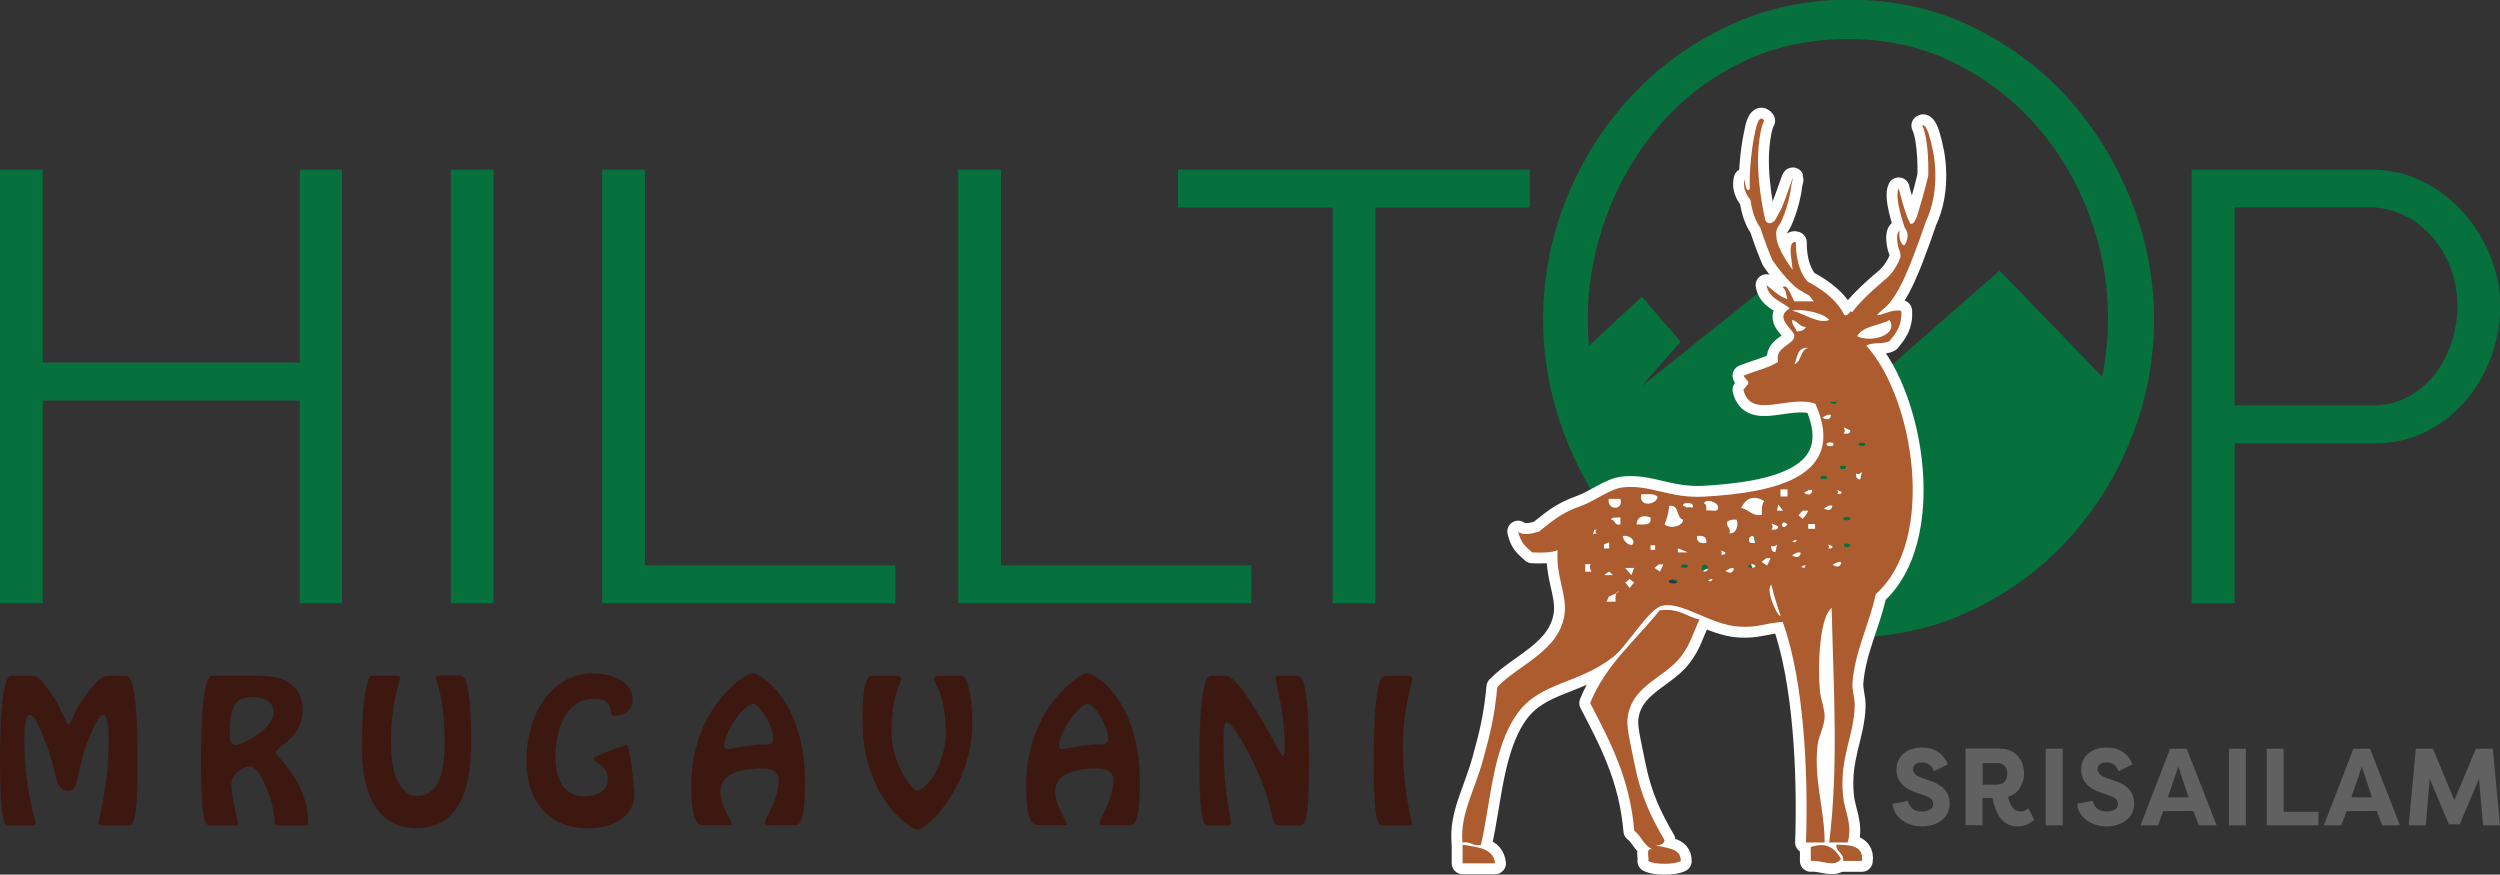
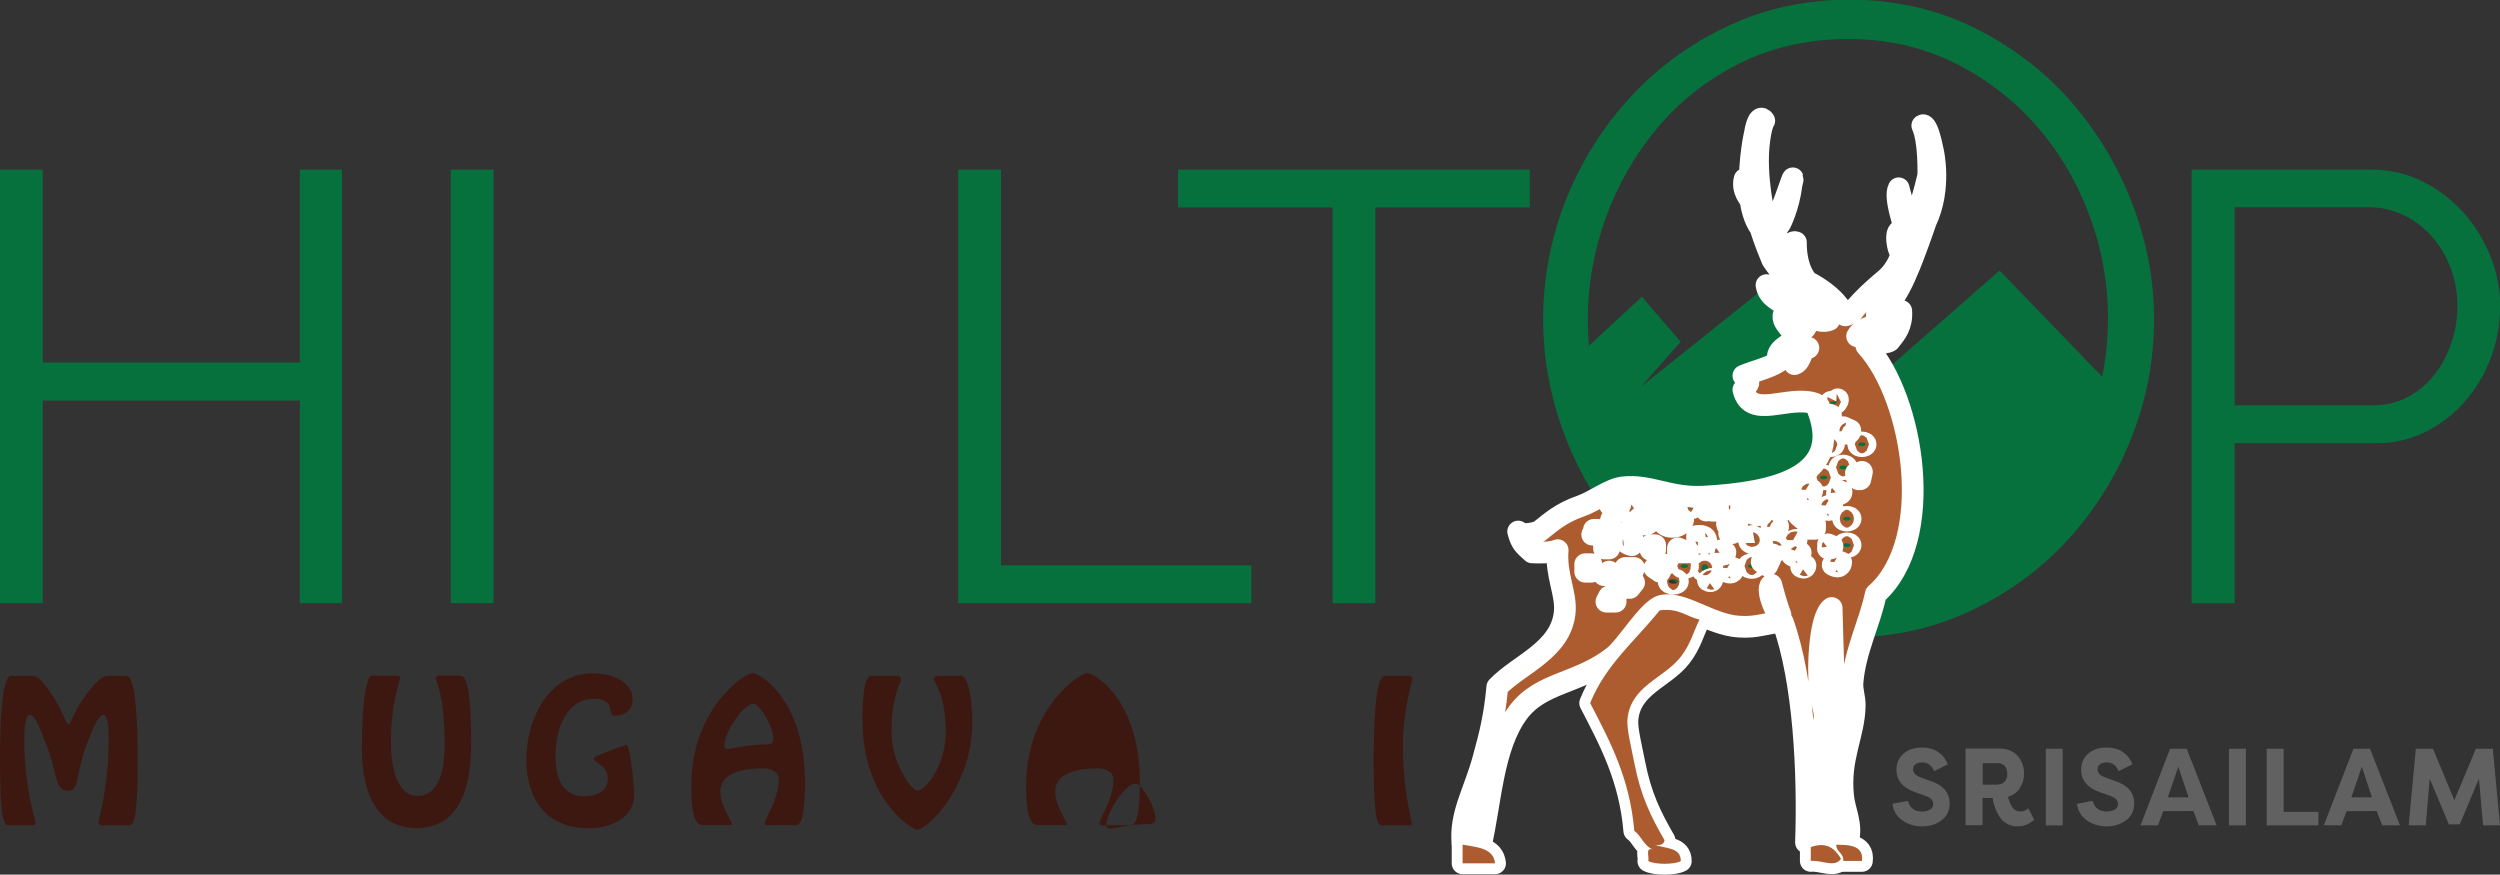
<svg xmlns="http://www.w3.org/2000/svg" id="Layer_2" data-name="Layer 2" viewBox="0 0 146.18 51.14">
  <rect x="0" y="0" width="146.18" height="51.14" fill="#333333" stroke="none" />
  <defs>
    <style>
      .cls-1 {
        fill: #07713d;
      }

      .cls-2 {
        fill: none;
        stroke: #fff;
        stroke-linecap: round;
        stroke-linejoin: round;
        stroke-width: 1.27px;
      }

      .cls-3 {
        fill: #3d1811;
      }

      .cls-4 {
        fill: #ac5c2f;
      }

      .cls-5 {
        fill: #616162;
      }
    </style>
  </defs>
  <g id="Layer_1-2" data-name="Layer 1">
    <g>
      <path class="cls-3" d="M.58,48.26c-.26,0-.58.2-.58-3.74,0-5.19.54-5,.72-5h.97c.41,0,.56,0,1.07.7.99,1.35,1.05,2.12,1.26,2.12.16,0,.22-.77,1.33-2.12.59-.71.75-.7,1.16-.7h.82c.18,0,.72-.19.72,5,0,3.94-.32,3.74-.58,3.74h-1.34c-.13,0-.38.03-.38-.16,0-.15.6-2.04.6-4.78,0-.22.03-1.52-.31-1.52-.31,0-.7,1.04-.81,1.3-.88,2.15-.53,3.14-1.23,3.14-.88,0-.54-.99-1.47-3.14-.1-.23-.45-1.3-.78-1.3-.35,0-.33,1.3-.33,1.52,0,2.74.66,4.64.66,4.78,0,.19-.25.16-.38.16H.58Z" />
-       <path class="cls-3" d="M15.25,39.52c1.95,0,2.45,1.07,2.45,1.97,0,1.68-1.57,2.2-1.57,2.49s1.89,1.67,1.89,4.15c0,.12-.04.14-.26.14h-1.19c-.19,0-.51.03-.51-.14,0-1.19-.84-3.32-1.45-3.32-.32,0-1.08.43-1.08,1.02,0,.8.39,2.24.39,2.31,0,.18-.26.12-.37.12h-1.22c-.26,0-.58.2-.58-3.74,0-5.19.55-5.01.73-5.01h2.79ZM16,41.66c0-.66-.62-.9-1.19-.9-.96,0-1.38.35-1.37,2.17,0,.22.01.64.33.64.36,0,2.23-.94,2.23-1.9" />
      <path class="cls-3" d="M26.93,39.52c.21,0,.62.17.62,3.95,0,3.09-.95,4.95-3.2,4.95-1.98,0-3.19-1.53-3.19-4.67,0-3.36.4-4.24.54-4.24h1.46c.11,0,.23,0,.23.14,0,.24-.53,1.36-.53,3.77s.86,3.12,1.48,3.12c.53,0,1.66-.14,1.66-3.02s-.52-3.69-.52-3.88c0-.17.3-.14.4-.14h1.03Z" />
      <path class="cls-3" d="M30.78,44.4c0-2.48,1.38-5.03,3.89-5.03.92,0,2.32.39,2.32,1.52,0,.61-.42.96-1.08.96-.43,0,.15-.99-1.19-.99-1.66,0-2.24,1.88-2.24,3.34,0,1.15.33,2.36,1.7,2.36.65,0,1.36-.27,1.36-1.01,0-.85-.83-.92-.83-1.2,0-.14,1.81-.79,1.93-.79.21,0,.45,2.57.45,2.88,0,1.38-1.37,1.99-2.67,1.99-2.44,0-3.65-1.68-3.65-4.03" />
      <path class="cls-3" d="M45.12,48.26c-.09,0-.4.03-.4-.13,0-.29.81-1.35.81-2.55,0-.47-.45-.65-.93-.65-.96,0-2.48.17-2.48,1.37,0,.83.68,1.72.68,1.88,0,.07-.06.07-.2.07h-1.5c-.54,0-.68-.95-.68-2.31,0-4.5,3.12-6.59,3.59-6.59.35,0,3.06,1.5,3.06,6.38,0,2.81-.45,2.52-.77,2.52h-1.18ZM42.35,43.6c0,.12.07.2.2.2.19,0,1.21-.27,2.13-.27.37,0,.54-.05.54-.35,0-.65-.78-2.02-1.18-2.02-.57,0-1.69,1.67-1.69,2.44" />
      <path class="cls-3" d="M56.24,39.52c.24,0,.61.84.61,2.76,0,3.63-2.59,6.24-3.23,6.24-.21,0-3.19-1.66-3.19-6.45,0-2.5.38-2.55.57-2.55h1.2c.13,0,.49-.03.49.17,0,.27-.56.9-.56,3.12,0,1.88,1.23,3.42,1.48,3.42.55,0,1.69-1.54,1.69-3.42,0-2.22-.69-2.85-.69-3.12,0-.2.27-.17.4-.17h1.22Z" />
-       <path class="cls-3" d="M64.69,48.26c-.09,0-.4.03-.4-.13,0-.29.81-1.35.81-2.55,0-.47-.45-.65-.92-.65-.96,0-2.48.17-2.48,1.37,0,.83.68,1.72.68,1.88,0,.07-.06.07-.2.07h-1.5c-.54,0-.68-.95-.68-2.31,0-4.5,3.12-6.59,3.59-6.59.35,0,3.06,1.5,3.06,6.38,0,2.81-.45,2.52-.77,2.52h-1.18ZM61.93,43.6c0,.12.07.2.2.2.19,0,1.21-.27,2.13-.27.37,0,.54-.05.54-.35,0-.65-.78-2.02-1.18-2.02-.57,0-1.69,1.67-1.69,2.44" />
-       <path class="cls-3" d="M74.85,48.26c-.73,0-.07-.65-1.71-3.97-.14-.28-1.06-2.05-1.4-2.05-.26,0-.19,1.15-.19,1.36,0,2.96.43,4.04.43,4.57,0,.14-.2.09-.29.09h-.98c-.26,0-.58.2-.58-3.74,0-5.19.55-5,.73-5h.83c.4,0,1.2.84,3.16,4.48.03.05.08.19.18.19.11,0,.09-.45.09-.6,0-1.97-.54-3.71-.54-3.95,0-.15.23-.12.43-.12h.8c.23,0,.73-.19.73,5,0,3.94-.31,3.74-.58,3.74h-1.11Z" />
+       <path class="cls-3" d="M64.69,48.26c-.09,0-.4.03-.4-.13,0-.29.81-1.35.81-2.55,0-.47-.45-.65-.92-.65-.96,0-2.48.17-2.48,1.37,0,.83.68,1.72.68,1.88,0,.07-.06.07-.2.07h-1.5c-.54,0-.68-.95-.68-2.31,0-4.5,3.12-6.59,3.59-6.59.35,0,3.06,1.5,3.06,6.38,0,2.81-.45,2.52-.77,2.52h-1.18Zc0,.12.07.2.2.2.19,0,1.21-.27,2.13-.27.37,0,.54-.05.54-.35,0-.65-.78-2.02-1.18-2.02-.57,0-1.69,1.67-1.69,2.44" />
      <path class="cls-3" d="M80.9,48.26c-.26,0-.58.2-.58-3.74,0-5.19.55-5,.73-5h1.14c.14,0,.4-.03.4.17,0,.11-.56,1.86-.56,3.89,0,2.69.53,4.43.53,4.57,0,.11-.06.11-.16.11h-1.49Z" />
      <polygon class="cls-1" points="20 9.92 20 35.27 17.53 35.27 17.53 23.42 2.5 23.42 2.5 35.27 0 35.27 0 9.92 2.5 9.92 2.5 21.2 17.53 21.2 17.53 9.92 20 9.92" />
      <rect class="cls-1" x="26.36" y="9.92" width="2.5" height="25.35" />
-       <polygon class="cls-1" points="35.21 35.27 35.21 9.92 37.71 9.92 37.71 33.06 52.35 33.06 52.35 35.27 35.21 35.27" />
      <polygon class="cls-1" points="56.03 35.27 56.03 9.92 58.53 9.92 58.53 33.06 73.17 33.06 73.17 35.27 56.03 35.27" />
      <polygon class="cls-1" points="89.45 12.13 80.42 12.13 80.42 35.27 77.92 35.27 77.92 12.13 68.88 12.13 68.88 9.92 89.45 9.92 89.45 12.13" />
      <path class="cls-1" d="M108.1,37.29c-2.65,0-5.07-.52-7.27-1.58-2.2-1.05-4.08-2.45-5.66-4.2-1.57-1.74-2.79-3.74-3.65-5.98-.86-2.24-1.29-4.54-1.29-6.89s.46-4.8,1.37-7.05c.91-2.24,2.17-4.23,3.78-5.96,1.61-1.73,3.5-3.1,5.68-4.12,2.18-1.02,4.54-1.53,7.08-1.53s5.07.54,7.27,1.63c2.2,1.09,4.08,2.51,5.63,4.27,1.55,1.76,2.76,3.76,3.62,5.98.86,2.23,1.29,4.5,1.29,6.81,0,2.45-.46,4.8-1.37,7.05-.91,2.24-2.16,4.22-3.75,5.93-1.59,1.71-3.48,3.08-5.66,4.09-2.18,1.02-4.54,1.53-7.08,1.53M92.84,18.65c0,2.14.36,4.2,1.1,6.17.73,1.97,1.77,3.73,3.12,5.26,1.35,1.53,2.95,2.75,4.8,3.65,1.85.9,3.91,1.36,6.19,1.36s4.41-.48,6.3-1.44c1.89-.96,3.49-2.21,4.8-3.76,1.31-1.55,2.32-3.3,3.04-5.26.71-1.96,1.07-3.95,1.07-5.98,0-2.14-.38-4.2-1.13-6.17-.75-1.97-1.8-3.72-3.15-5.23-1.35-1.51-2.95-2.72-4.8-3.62-1.85-.9-3.89-1.35-6.13-1.35s-4.42.47-6.3,1.41c-1.89.94-3.49,2.19-4.8,3.74-1.31,1.55-2.32,3.3-3.04,5.26-.71,1.95-1.07,3.95-1.07,5.97" />
      <path class="cls-1" d="M128.15,35.27V9.92h10.5c1.09,0,2.1.23,3.02.7.92.46,1.71,1.07,2.38,1.82.67.75,1.19,1.6,1.57,2.55.38.95.57,1.92.57,2.89,0,1.05-.18,2.05-.54,3.02-.36.96-.86,1.82-1.5,2.55-.64.74-1.41,1.33-2.3,1.79-.89.45-1.89.68-2.98.68h-8.21v9.36h-2.5ZM130.65,23.7h8.11c.74,0,1.41-.16,2.02-.48.61-.32,1.12-.75,1.55-1.29.43-.53.76-1.15,1-1.86.24-.7.36-1.43.36-2.2s-.14-1.53-.41-2.23c-.27-.7-.64-1.32-1.11-1.84-.46-.52-1.01-.93-1.64-1.23-.63-.3-1.29-.45-1.98-.45h-7.89v11.57Z" />
      <path class="cls-1" d="M92.08,20.99l3.92-3.64,2.27,2.63-2.3,2.62,7.1-5.68,5.62,7.1-4.56,3.01,12.79-11.21,6.86,7.1s-2.65,13.53-17.83,13.63c0,0-12.62-4.55-13.88-15.55" />
      <path class="cls-4" d="M97.05,35.68c-1.4,1.76-3.16,3.17-4.07,5.43,1.14,2.2,2.32,4.38,2.58,7.47.42.3.56.89,1.09,1.09-.46-.14-.21.42-.27.68.39.21,1.52.21,1.9,0,.01-.83-.92-.72-1.5-.95.31.04.51-.03.55-.27-.8-1.38-1.39-2.58-1.76-4.48-.17-.87-.46-2.03-.41-2.58.17-1.97,2.14-2.4,3.12-3.67.57-.73.73-1.43,1.09-2.17-.77-.18-1.21-.69-2.31-.54" />
      <path class="cls-2" d="M97.05,35.68c-1.4,1.76-3.16,3.17-4.07,5.43,1.14,2.2,2.32,4.38,2.58,7.47.42.3.56.89,1.09,1.09-.46-.14-.21.42-.27.68.39.21,1.52.21,1.9,0,.01-.83-.92-.72-1.5-.95.31.04.51-.03.55-.27-.8-1.38-1.39-2.58-1.76-4.48-.17-.87-.46-2.03-.41-2.58.17-1.97,2.14-2.4,3.12-3.67.57-.73.73-1.43,1.09-2.17-.77-.18-1.21-.69-2.31-.54Z" />
-       <path class="cls-4" d="M85.52,49.39v1.09h1.9c-.1-.9-1.05-.94-1.9-1.09" />
      <path class="cls-2" d="M85.52,49.39v1.09h1.9c-.1-.9-1.05-.94-1.9-1.09Z" />
      <path class="cls-4" d="M105.88,49.53v.81c.65-.06,1.41.42,1.77-.13-.37-.59-.82-1.01-1.77-.68" />
      <path class="cls-2" d="M105.88,49.53v.81c.65-.06,1.41.42,1.77-.13-.37-.59-.82-1.01-1.77-.68Z" />
      <path class="cls-4" d="M107.37,49.39c0,.45.44.47.41.95h1.09c.14-1.03-1.02-.92-1.49-.95" />
      <path class="cls-2" d="M107.37,49.39c0,.45.44.47.41.95h1.09c.14-1.03-1.02-.92-1.49-.95Z" />
      <path class="cls-4" d="M111.48,15.95c.42-.91,1.13-3,1.13-3,.92-1.94.42-4.09.42-4.09-.36-1.83-.63-1.52-.63-1.52.42.92.35,2.93.35,2.93-.25,1.06-.53,1.94-.53,1.94-.28,1.13-.53.85-.53.85-.31-.55-.67-2.05-.67-2.05-.28.53.35,2.29.35,2.29.38.5,0,1.03,0,1.03h-.09s0,0,0,0h-.01s.01,0,.01,0c-.3-.27-.21-.84-.21-.84-.29.18-.06,1.01-.06,1.01.11.25.13.42.11.55h0c-.03.08-.07.18-.11.26,0,0,0,0,0,.01-.32.66-.74.99-.74.99-1.08.9-1.66,1.53-1.96,1.93-.04,0-.08-.02-.11-.04-.07.12-.14.22-.3.24-.03-.02-.05-.03-.08-.05-.11-.25-.57-1.11-2.12-1.92,0,0-.7-.64-.69-2.3,0,0-.44-.23-.27.95l.08.66s-.97-1.28-.95-1.97c0,0-.1-.36.22-.73,0,0,.51-.97.67-2.33.1-.37.11-.49-.06,0-.51,1.43-.45,1.32-.93,2.15,0,0-.35.37-.55-.04,0,0-.64-2.59-.35-4.65,0,0,.1-.87.29-1.15,0,0-.32-.58-.55.74,0,0-.34,1.45-.3,3.26-.25.28-.3-.59-.3-.59-.18.68.34,1.21.34,1.21h0c.05.36.19,1.11.58,1.64,0,0,.28.9.7,1.88,0,0,.99,1.48,1.77,1.86l.4.23s.09.14.26.33h-1.14c-.16-.25-.42-1.11-.68-.81.2.11.2.44.27.68-.51-.17-.83-.52-1.22-.82.13.78.87.94,1.36,1.36-.99.58.31,1.26.27,1.63-.06.54-1.17.62-.95,1.5-.58.37-1.37.53-2.03.81.39.51.39.31,0,.82.43,1.79,2.67.26,4.21.82,1.92,4.3-2.43,5.2-6.52,5.43-2.02.11-3.17-.73-4.75-.54-.75.09-1.63.8-2.45,1.09-1.2.42-1.72.93-2.44,1.49-.32.1-.94.27-1.22,0,.17.65.31.76.82,1.22.56.02,1.11.03,1.49-.13-.12,1.49.53,2.55.41,3.66-.24,2.21-2.65,3-3.94,4.34-.16,1.74-.43,2.79-.82,4.21-.52,1.91-1.36,3.21-1.22,4.89.5-.1.58.23,1.08.14.58-2.46.67-5.7,2.17-7.74,1.34-1.81,3.51-1.65,5.57-3.26.79-.61,2.06-2.8,2.85-2.99,1.18-.27,2.82,1.11,4.48,1.22,1.13.08,1.54-.22,2.58-.27,1.25,3.45,1.5,8.89,1.36,12.89h1.09c0-1.91-.65-3.7-.41-5.7.06-.52.39-1.08.41-1.63.01-.48-.22-.99-.27-1.49-.16-1.62,0-4.4.68-4.89.11,4.78.41,9.18-.14,13.71h1.08c.3-1.06-.18-1.8-.27-2.71-.23-2.25.65-3.55.68-5.29.01-.47-.17-.91-.13-1.36.15-1.86,1.01-3.47,1.36-5.16,3.57-3.16,2.24-11.47-.55-14.52.3-.24,1.02-.07,1.36-.28.36-.45.74-.89.68-1.76-.55-.13-1.02.25-1.43.25.27-.27.33-.32.33-.32.77-.53,1.41-2.16,1.41-2.16M95.97,28.9c.36,0,.78-.05.95.14-.02.48-1.14.66-.95-.14M93.79,31.83l.3-.12v.36h-.3v-.24ZM93.05,33.43h-.36v-.44h.36c-.2.04,0,.44,0,.44M93.37,31.21s.05.03.07.07c0,0-.04-.03-.07-.07-.08-.04-.21.01-.27.05.13-.11.1-.28.1-.28h.24c-.22.01-.15.15-.07.24M93.89,33.56l.2-.14.22.21h-.52l.1-.07ZM94.51,34.69c-.08.17-.04.49-.04.49h-.54l.15-.3s.25-.11.42-.19c.03-.05.07-.09.12-.1.1-.02.01.04-.12.1M94.75,30.66c-.37.1-.28-.27-.55-.27.04-.18.34-.11.55-.14v.4ZM94.07,29.17h.68c.2.73-.83.65-.68,0M95.42,31.88c-.3-.06-.48-.24-.54-.54.45-.06.8.29.54.54M95.29,34.38l-.26-.32.26-.2.26.2-.26.32ZM95.39,33.63l-.36-.42h.52l-.16.42ZM95.69,30.66c.05-.51.46-.55.82-.4.08.49-.4.41-.82.4M96.51,31.88h.27v.27h-.27v-.27ZM97.06,33.42l-.32-.21.26-.21h.26l-.2.43ZM97.33,30.66c.13-.32.24-.66.27-1.08.63-.09.38.7.82.81-.05.41-.77.55-1.09.27M97.84,34.13c-.15,0-.27-.06-.27-.13s.12-.13.27-.13.27.05.27.13-.12.13-.27.13M98.49,33.21c-.12,0-.22-.05-.22-.11s.1-.11.22-.11.22.05.22.11-.09.11-.22.11M98.11,32.3v-.24l.59.24h-.59ZM98.95,29.71c-.28.05-.36-.09-.54-.14-.05-.24.76-.24.54.14M99.23,31.34c.36-.04.59.05.54.41-.36.04-.58-.05-.54-.41M99.68,33.42c-.11,0-.2-.1-.2-.21s.09-.21.2-.21.2.1.2.21-.09.21-.2.21M99.87,33.94s.18-.13.26-.08c0,0-.01.22-.26.08M99.77,29.85c.01-.19.02-.38-.14-.41.12-.33.77-.06.81.14.14.46-.42.21-.68.27M100.62,32.42c.11-.08.02-.21,0-.24l.27.12c.01.19-.27.12-.27.12M100.89,33.39s.34-.25.49-.16c0,0-.02.44-.49.16M101.12,31.2c.11-.38-.19-.35-.14-.68.12-.11.31-.15.54-.14.16.18.06.86-.41.81M105.97,28.66s-.02.44-.49.16c0,0,.34-.25.49-.16M105.05,31.58s0,.22-.25.08c0,0,.17-.13.25-.08M103.97,29.5l.29.36h-.35l.06-.36ZM103.57,30.6l.4.17c.02.29-.4.18-.4.18.16-.12.03-.32,0-.35M103.56,31.9c.17.15.35-.07.35-.07l-.09.43c-.28.08-.26-.36-.26-.36M102.43,33.21c-.12,0-.22-.05-.22-.11s.1-.11.22-.11.21.05.21.11-.1.11-.21.11M102.62,31.47v.28c-.66.13-.25-.72,0-.28M101.8,29.71c.28-.56.72-.8,1.36-.41-.15.16-.15.48-.14.81-.62.08-.75-.33-1.22-.41M103.01,32.85l.26-.21h.26l-.2.43-.32-.21ZM103.57,34.19s.29,1.14.54,1.77c-.06.35-.93-1.47-.54-1.77M104.52,30.66c-.41.51-.45-.41,0,0M104.52,29.03h-.41v-.41h.41v.41ZM104.79,32.47s.34-.25.5-.15c0,0-.02.44-.5.15M105.32,33.15s.17-.13.25-.08c0,0,0,.22-.25.08M105.61,30.1l-.21.24-.24-.21.24-.27h.33l-.12.24ZM106.13,30.92h-.4v-.28h.4v.28ZM107.79,24.98l.4.18c.03.29-.4.18-.4.18.16-.12.03-.32,0-.36M107.37,23.47c.2-.4.1.31-.27.14-.25-.11.08-.15.27-.14M107.24,25.98c0,.06-.1.11-.22.11s-.22-.05-.22-.11.1-.11.22-.11.22.05.22.11M104.79,18.71c.35.06.41.41.81.41-.09.18-.29.25-.54.27-.06-.26-.29-.34-.27-.68M104.93,21.29c.17-.42.16-1.01.81-.95-.49.1-.38.8-.81.95M104.79,18.17c.5-.13,1.81.09,2.17.54-.63.26-1.5-.4-2.17-.54M106.56,24.42s.34-.25.5-.15c0,0-.02.43-.5.15M106.42,27.92c0-.06.1-.11.22-.11.12,0,.21.05.21.11s-.1.11-.21.11c-.12,0-.22-.05-.22-.11M107.14,29.57s-.02.43-.49.16c0,0,.34-.25.49-.16M106.89,32.07c.11-.08.02-.21,0-.24l.26.11c.02.19-.27.12-.27.12M107.16,33.03s.34-.25.5-.15c0,0-.02.43-.5.15M107.42,28.89c.11-.09.02-.22,0-.24l.26.11c.02.19-.27.12-.27.12M107.55,27.33c0-.06.1-.11.22-.11s.22.05.22.11c0,.06-.1.11-.22.11s-.22-.05-.22-.11M107.99,31.99c-.12,0-.22-.05-.22-.11,0-.06.1-.11.22-.11s.22.04.22.11c0,.06-.1.11-.22.11M107.99,30.44c-.12,0-.22-.04-.22-.11s.1-.11.22-.11.22.04.22.11-.1.11-.22.11M108.78,28.02c-.28.09-.26-.35-.26-.35.17.15.35-.08.35-.08l-.09.43ZM108.87,26.09c-.12,0-.22-.05-.22-.11s.1-.11.22-.11.22.05.22.11-.1.11-.22.11M110.49,18.71c.52.91-1.1,1.34-1.9.95.34-.61,1.29-.61,1.9-.95" />
      <path class="cls-2" d="M111.48,15.95c.42-.91,1.13-3,1.13-3,.92-1.94.42-4.09.42-4.09-.36-1.83-.63-1.52-.63-1.52.42.92.35,2.93.35,2.93-.25,1.06-.53,1.94-.53,1.94-.28,1.13-.53.85-.53.85-.31-.55-.67-2.05-.67-2.05-.28.53.35,2.29.35,2.29.38.5,0,1.03,0,1.03h-.09s0,0,0,0h-.01s.01,0,.01,0c-.3-.27-.21-.84-.21-.84-.29.18-.06,1.01-.06,1.01.11.25.13.42.11.55h0c-.03.08-.07.18-.11.26,0,0,0,0,0,.01-.32.66-.74.99-.74.99-1.08.9-1.66,1.53-1.96,1.93-.04,0-.08-.02-.11-.04-.07.12-.14.22-.3.24-.03-.02-.05-.03-.08-.05-.11-.25-.57-1.11-2.12-1.92,0,0-.7-.64-.69-2.3,0,0-.44-.23-.27.95l.08.66s-.97-1.28-.95-1.97c0,0-.1-.36.22-.73,0,0,.51-.97.67-2.33.1-.37.11-.49-.06,0-.51,1.43-.45,1.32-.93,2.15,0,0-.35.37-.55-.04,0,0-.64-2.59-.35-4.65,0,0,.1-.87.29-1.15,0,0-.32-.58-.55.74,0,0-.34,1.45-.3,3.26-.25.28-.3-.59-.3-.59-.18.68.34,1.21.34,1.21h0c.05.36.19,1.11.58,1.64,0,0,.28.9.7,1.88,0,0,.99,1.48,1.77,1.86l.4.23s.09.14.26.33h-1.14c-.16-.25-.42-1.11-.68-.81.2.11.2.44.27.68-.51-.17-.83-.52-1.22-.82.13.78.87.94,1.36,1.36-.99.58.31,1.26.27,1.63-.06.54-1.17.62-.95,1.5-.58.37-1.37.53-2.03.81.39.51.39.31,0,.82.43,1.79,2.67.26,4.21.82,1.92,4.3-2.43,5.2-6.52,5.43-2.02.11-3.17-.73-4.75-.54-.75.09-1.63.8-2.45,1.09-1.2.42-1.72.93-2.44,1.49-.32.1-.94.27-1.22,0,.17.65.31.76.82,1.22.56.02,1.11.03,1.49-.13-.12,1.49.53,2.55.41,3.66-.24,2.21-2.65,3-3.94,4.34-.16,1.74-.43,2.79-.82,4.21-.52,1.91-1.36,3.21-1.22,4.89.5-.1.58.23,1.08.14.58-2.46.67-5.7,2.17-7.74,1.34-1.81,3.51-1.65,5.57-3.26.79-.61,2.06-2.8,2.85-2.99,1.18-.27,2.82,1.11,4.48,1.22,1.13.08,1.54-.22,2.58-.27,1.25,3.45,1.5,8.89,1.36,12.89h1.09c0-1.91-.65-3.7-.41-5.7.06-.52.39-1.08.41-1.63.01-.48-.22-.99-.27-1.49-.16-1.62,0-4.4.68-4.89.11,4.78.41,9.18-.14,13.71h1.08c.3-1.06-.18-1.8-.27-2.71-.23-2.25.65-3.55.68-5.29.01-.47-.17-.91-.13-1.36.15-1.86,1.01-3.47,1.36-5.16,3.57-3.16,2.24-11.47-.55-14.52.3-.24,1.02-.07,1.36-.28.36-.45.74-.89.68-1.76-.55-.13-1.02.25-1.43.25.27-.27.33-.32.33-.32.77-.53,1.41-2.16,1.41-2.16ZM95.97,28.9c.36,0,.78-.05.95.14-.02.48-1.14.66-.95-.14ZM93.79,31.83l.3-.12v.36h-.3v-.24ZM93.05,33.43h-.36v-.44h.36c-.2.04,0,.44,0,.44ZM93.37,31.21s.05.03.07.07c0,0-.04-.03-.07-.07-.08-.04-.21.01-.27.05.13-.11.1-.28.1-.28h.24c-.22.01-.15.15-.07.24ZM93.89,33.56l.2-.14.22.21h-.52l.1-.07ZM94.51,34.69c-.08.17-.04.49-.04.49h-.54l.15-.3s.25-.11.42-.19c.03-.05.07-.09.12-.1.1-.02.01.04-.12.1ZM94.75,30.66c-.37.1-.28-.27-.55-.27.04-.18.34-.11.55-.14v.4ZM94.07,29.17h.68c.2.73-.83.65-.68,0ZM95.42,31.88c-.3-.06-.48-.24-.54-.54.45-.06.8.29.54.54ZM95.29,34.38l-.26-.32.26-.2.26.2-.26.32ZM95.39,33.63l-.36-.42h.52l-.16.42ZM95.69,30.66c.05-.51.46-.55.82-.4.08.49-.4.41-.82.4ZM96.51,31.88h.27v.27h-.27v-.27ZM97.06,33.42l-.32-.21.26-.21h.26l-.2.43ZM97.33,30.66c.13-.32.24-.66.27-1.08.63-.09.38.7.82.81-.05.41-.77.55-1.09.27ZM97.84,34.13c-.15,0-.27-.06-.27-.13s.12-.13.27-.13.27.05.27.13-.12.13-.27.13ZM98.49,33.21c-.12,0-.22-.05-.22-.11s.1-.11.22-.11.22.05.22.11-.09.11-.22.11ZM98.11,32.3v-.24l.59.24h-.59ZM98.95,29.71c-.28.05-.36-.09-.54-.14-.05-.24.76-.24.54.14ZM99.23,31.34c.36-.04.59.05.54.41-.36.04-.58-.05-.54-.41ZM99.68,33.42c-.11,0-.2-.1-.2-.21s.09-.21.2-.21.2.1.2.21-.09.21-.2.21ZM99.87,33.94s.18-.13.26-.08c0,0-.01.22-.26.08ZM99.77,29.85c.01-.19.02-.38-.14-.41.12-.33.77-.06.81.14.14.46-.42.21-.68.27ZM100.62,32.42c.11-.08.02-.21,0-.24l.27.12c.01.19-.27.12-.27.12ZM100.89,33.39s.34-.25.49-.16c0,0-.02.44-.49.16ZM101.12,31.2c.11-.38-.19-.35-.14-.68.12-.11.31-.15.54-.14.16.18.06.86-.41.81ZM105.97,28.66s-.02.44-.49.16c0,0,.34-.25.49-.16ZM105.05,31.58s0,.22-.25.08c0,0,.17-.13.25-.08ZM103.97,29.5l.29.36h-.35l.06-.36ZM103.57,30.6l.4.17c.02.29-.4.18-.4.18.16-.12.03-.32,0-.35ZM103.56,31.9c.17.15.35-.07.35-.07l-.09.43c-.28.08-.26-.36-.26-.36ZM102.43,33.21c-.12,0-.22-.05-.22-.11s.1-.11.22-.11.21.05.21.11-.1.11-.21.11ZM102.62,31.47v.28c-.66.13-.25-.72,0-.28ZM101.8,29.71c.28-.56.72-.8,1.36-.41-.15.16-.15.48-.14.81-.62.08-.75-.33-1.22-.41ZM103.01,32.85l.26-.21h.26l-.2.43-.32-.21ZM103.57,34.19s.29,1.14.54,1.77c-.06.35-.93-1.47-.54-1.77ZM104.52,29.03h-.41v-.41h.41v.41ZM104.79,32.47s.34-.25.5-.15c0,0-.02.44-.5.15ZM105.32,33.15s.17-.13.25-.08c0,0,0,.22-.25.08ZM105.61,30.1l-.21.24-.24-.21.24-.27h.33l-.12.24ZM106.13,30.92h-.4v-.28h.4v.28ZM107.79,24.98l.4.18c.03.29-.4.18-.4.18.16-.12.03-.32,0-.36ZM107.37,23.47c.2-.4.1.31-.27.14-.25-.11.08-.15.27-.14ZM107.24,25.98c0,.06-.1.11-.22.11s-.22-.05-.22-.11.1-.11.22-.11.22.05.22.11ZM104.79,18.71c.35.06.41.41.81.41-.09.18-.29.25-.54.27-.06-.26-.29-.34-.27-.68ZM104.93,21.29c.17-.42.16-1.01.81-.95-.49.1-.38.8-.81.95ZM104.79,18.17c.5-.13,1.81.09,2.17.54-.63.26-1.5-.4-2.17-.54ZM106.56,24.42s.34-.25.5-.15c0,0-.02.43-.5.15ZM106.42,27.92c0-.06.1-.11.22-.11.12,0,.21.05.21.11s-.1.11-.21.11c-.12,0-.22-.05-.22-.11ZM107.14,29.57s-.02.43-.49.16c0,0,.34-.25.49-.16ZM106.89,32.07c.11-.08.02-.21,0-.24l.26.11c.02.19-.27.12-.27.12ZM107.16,33.03s.34-.25.5-.15c0,0-.02.43-.5.15ZM107.42,28.89c.11-.09.02-.22,0-.24l.26.11c.02.19-.27.12-.27.12ZM107.55,27.33c0-.06.1-.11.22-.11s.22.05.22.11c0,.06-.1.11-.22.11s-.22-.05-.22-.11ZM107.99,31.99c-.12,0-.22-.05-.22-.11,0-.06.1-.11.22-.11s.22.04.22.11c0,.06-.1.11-.22.11ZM107.99,30.44c-.12,0-.22-.04-.22-.11s.1-.11.22-.11.22.04.22.11-.1.11-.22.11ZM108.78,28.02c-.28.09-.26-.35-.26-.35.17.15.35-.08.35-.08l-.09.43ZM108.87,26.09c-.12,0-.22-.05-.22-.11s.1-.11.22-.11.22.05.22.11-.1.11-.22.11ZM110.49,18.71c.52.91-1.1,1.34-1.9.95.34-.61,1.29-.61,1.9-.95Z" />
      <rect class="cls-4" x="111.28" y="14.32" width=".01" height="0" />
      <rect class="cls-2" x="111.28" y="14.32" width=".01" height="0" />
      <rect class="cls-4" x="111.28" y="14.32" width=".01" height="0" />
      <rect class="cls-2" x="111.28" y="14.32" width=".01" height="0" />
      <path class="cls-4" d="M97.05,35.68c-1.4,1.76-3.16,3.17-4.07,5.43,1.14,2.2,2.32,4.38,2.58,7.47.42.3.56.89,1.09,1.09-.46-.14-.21.42-.27.68.39.21,1.52.21,1.9,0,.01-.83-.92-.72-1.5-.95.31.04.51-.03.55-.27-.8-1.38-1.39-2.58-1.76-4.48-.17-.87-.46-2.03-.41-2.58.17-1.97,2.14-2.4,3.12-3.67.57-.73.73-1.43,1.09-2.17-.77-.18-1.21-.69-2.31-.54" />
      <path class="cls-4" d="M85.52,49.39v1.09h1.9c-.1-.9-1.05-.94-1.9-1.09" />
      <path class="cls-4" d="M105.88,49.53v.81c.65-.06,1.41.42,1.77-.13-.37-.59-.82-1.01-1.77-.68" />
      <path class="cls-4" d="M107.37,49.39c0,.45.44.47.41.95h1.09c.14-1.03-1.02-.92-1.49-.95" />
-       <path class="cls-4" d="M111.48,15.95c.42-.91,1.13-3,1.13-3,.92-1.94.42-4.09.42-4.09-.36-1.83-.63-1.52-.63-1.52.42.92.35,2.93.35,2.93-.25,1.06-.53,1.94-.53,1.94-.28,1.13-.53.85-.53.85-.31-.55-.67-2.05-.67-2.05-.28.53.35,2.29.35,2.29.38.5,0,1.03,0,1.03h-.09s0,0,0,0h-.01s.01,0,.01,0c-.3-.27-.21-.84-.21-.84-.29.18-.06,1.01-.06,1.01.11.25.13.42.11.55h0c-.03.08-.07.18-.11.26,0,0,0,0,0,.01-.32.66-.74.99-.74.99-1.08.9-1.66,1.53-1.96,1.93-.04,0-.08-.02-.11-.04-.07.12-.14.22-.3.24-.03-.02-.05-.03-.08-.05-.11-.25-.57-1.11-2.12-1.92,0,0-.7-.64-.69-2.3,0,0-.44-.23-.27.95l.08.66s-.97-1.28-.95-1.97c0,0-.1-.36.22-.73,0,0,.51-.97.67-2.33.1-.37.11-.49-.06,0-.51,1.43-.45,1.32-.93,2.15,0,0-.35.37-.55-.04,0,0-.64-2.59-.35-4.65,0,0,.1-.87.29-1.15,0,0-.32-.58-.55.74,0,0-.34,1.45-.3,3.26-.25.28-.3-.59-.3-.59-.18.68.34,1.21.34,1.21h0c.05.36.19,1.11.58,1.64,0,0,.28.9.7,1.88,0,0,.99,1.48,1.77,1.86l.4.23s.09.14.26.33h-1.14c-.16-.25-.42-1.11-.68-.81.2.11.2.44.27.68-.51-.17-.83-.52-1.22-.82.13.78.87.94,1.36,1.36-.99.58.31,1.26.27,1.63-.06.54-1.17.62-.95,1.5-.58.37-1.37.53-2.03.81.39.51.39.31,0,.82.43,1.79,2.67.26,4.21.82,1.92,4.3-2.43,5.2-6.52,5.43-2.02.11-3.17-.73-4.75-.54-.75.09-1.63.8-2.45,1.09-1.2.42-1.72.93-2.44,1.49-.32.1-.94.27-1.22,0,.17.65.31.76.82,1.22.56.02,1.11.03,1.49-.13-.12,1.49.53,2.55.41,3.66-.24,2.21-2.65,3-3.94,4.34-.16,1.74-.43,2.79-.82,4.21-.52,1.91-1.36,3.21-1.22,4.89.5-.1.58.23,1.08.14.58-2.46.67-5.7,2.17-7.74,1.34-1.81,3.51-1.65,5.57-3.26.79-.61,2.06-2.8,2.85-2.99,1.18-.27,2.82,1.11,4.48,1.22,1.13.08,1.54-.22,2.58-.27,1.25,3.45,1.5,8.89,1.36,12.89h1.09c0-1.91-.65-3.7-.41-5.7.06-.52.39-1.08.41-1.63.01-.48-.22-.99-.27-1.49-.16-1.62,0-4.4.68-4.89.11,4.78.41,9.18-.14,13.71h1.08c.3-1.06-.18-1.8-.27-2.71-.23-2.25.65-3.55.68-5.29.01-.47-.17-.91-.13-1.36.15-1.86,1.01-3.47,1.36-5.16,3.57-3.16,2.24-11.47-.55-14.52.3-.24,1.02-.07,1.36-.28.36-.45.74-.89.68-1.76-.55-.13-1.02.25-1.43.25.27-.27.33-.32.33-.32.77-.53,1.41-2.16,1.41-2.16M95.97,28.9c.36,0,.78-.05.95.14-.02.48-1.14.66-.95-.14M93.79,31.83l.3-.12v.36h-.3v-.24ZM93.05,33.43h-.36v-.44h.36c-.2.04,0,.44,0,.44M93.37,31.21s.05.03.07.07c0,0-.04-.03-.07-.07-.08-.04-.21.01-.27.05.13-.11.1-.28.1-.28h.24c-.22.01-.15.15-.07.24M93.89,33.56l.2-.14.22.21h-.52l.1-.07ZM94.51,34.69c-.08.17-.04.49-.04.49h-.54l.15-.3s.25-.11.42-.19c.03-.05.07-.09.12-.1.1-.02.01.04-.12.1M94.75,30.66c-.37.1-.28-.27-.55-.27.04-.18.34-.11.55-.14v.4ZM94.07,29.17h.68c.2.73-.83.65-.68,0M95.42,31.88c-.3-.06-.48-.24-.54-.54.45-.06.8.29.54.54M95.29,34.38l-.26-.32.26-.2.26.2-.26.32ZM95.39,33.63l-.36-.42h.52l-.16.42ZM95.69,30.66c.05-.51.46-.55.82-.4.08.49-.4.41-.82.4M96.51,31.88h.27v.27h-.27v-.27ZM97.06,33.42l-.32-.21.26-.21h.26l-.2.43ZM97.33,30.66c.13-.32.24-.66.27-1.08.63-.09.38.7.82.81-.05.41-.77.55-1.09.27M97.84,34.13c-.15,0-.27-.06-.27-.13s.12-.13.27-.13.27.05.27.13-.12.13-.27.13M98.49,33.21c-.12,0-.22-.05-.22-.11s.1-.11.22-.11.22.05.22.11-.09.11-.22.11M98.11,32.3v-.24l.59.24h-.59ZM98.95,29.71c-.28.05-.36-.09-.54-.14-.05-.24.76-.24.54.14M99.23,31.34c.36-.04.59.05.54.41-.36.04-.58-.05-.54-.41M99.68,33.42c-.11,0-.2-.1-.2-.21s.09-.21.2-.21.2.1.2.21-.09.21-.2.21M99.87,33.94s.18-.13.26-.08c0,0-.01.22-.26.08M99.77,29.85c.01-.19.02-.38-.14-.41.12-.33.77-.06.81.14.14.46-.42.21-.68.27M100.62,32.42c.11-.08.02-.21,0-.24l.27.12c.01.19-.27.12-.27.12M100.89,33.39s.34-.25.49-.16c0,0-.02.44-.49.16M101.12,31.2c.11-.38-.19-.35-.14-.68.12-.11.31-.15.54-.14.16.18.06.86-.41.81M105.97,28.66s-.02.44-.49.16c0,0,.34-.25.49-.16M105.05,31.58s0,.22-.25.08c0,0,.17-.13.25-.08M103.97,29.5l.29.36h-.35l.06-.36ZM103.57,30.6l.4.17c.02.29-.4.18-.4.18.16-.12.03-.32,0-.35M103.56,31.9c.17.15.35-.07.35-.07l-.09.43c-.28.08-.26-.36-.26-.36M102.43,33.21c-.12,0-.22-.05-.22-.11s.1-.11.22-.11.21.05.21.11-.1.11-.21.11M102.62,31.47v.28c-.66.13-.25-.72,0-.28M101.8,29.71c.28-.56.72-.8,1.36-.41-.15.16-.15.48-.14.81-.62.08-.75-.33-1.22-.41M103.01,32.85l.26-.21h.26l-.2.43-.32-.21ZM103.57,34.19s.29,1.14.54,1.77c-.06.35-.93-1.47-.54-1.77M104.52,30.66c-.41.51-.45-.41,0,0M104.52,29.03h-.41v-.41h.41v.41ZM104.79,32.47s.34-.25.5-.15c0,0-.02.44-.5.15M105.32,33.15s.17-.13.25-.08c0,0,0,.22-.25.08M105.61,30.1l-.21.24-.24-.21.24-.27h.33l-.12.24ZM106.13,30.92h-.4v-.28h.4v.28ZM107.79,24.98l.4.18c.03.29-.4.18-.4.18.16-.12.03-.32,0-.36M107.37,23.47c.2-.4.1.31-.27.14-.25-.11.08-.15.27-.14M107.24,25.98c0,.06-.1.11-.22.11s-.22-.05-.22-.11.1-.11.22-.11.22.05.22.11M104.79,18.71c.35.06.41.41.81.41-.09.18-.29.25-.54.27-.06-.26-.29-.34-.27-.68M104.93,21.29c.17-.42.16-1.01.81-.95-.49.1-.38.8-.81.95M104.79,18.17c.5-.13,1.81.09,2.17.54-.63.26-1.5-.4-2.17-.54M106.56,24.42s.34-.25.5-.15c0,0-.02.43-.5.15M106.42,27.92c0-.06.1-.11.22-.11.12,0,.21.05.21.11s-.1.11-.21.11c-.12,0-.22-.05-.22-.11M107.14,29.57s-.02.43-.49.16c0,0,.34-.25.49-.16M106.89,32.07c.11-.08.02-.21,0-.24l.26.11c.02.19-.27.12-.27.12M107.16,33.03s.34-.25.5-.15c0,0-.02.43-.5.15M107.42,28.89c.11-.09.02-.22,0-.24l.26.11c.02.19-.27.12-.27.12M107.55,27.33c0-.06.1-.11.22-.11s.22.05.22.11c0,.06-.1.11-.22.11s-.22-.05-.22-.11M107.99,31.99c-.12,0-.22-.05-.22-.11,0-.06.1-.11.22-.11s.22.04.22.11c0,.06-.1.11-.22.11M107.99,30.44c-.12,0-.22-.04-.22-.11s.1-.11.22-.11.22.04.22.11-.1.11-.22.11M108.78,28.02c-.28.09-.26-.35-.26-.35.17.15.35-.08.35-.08l-.09.43ZM108.87,26.09c-.12,0-.22-.05-.22-.11s.1-.11.22-.11.22.05.22.11-.1.11-.22.11M110.49,18.71c.52.91-1.1,1.34-1.9.95.34-.61,1.29-.61,1.9-.95" />
      <rect class="cls-4" x="111.28" y="14.32" width=".01" height="0" />
      <rect class="cls-4" x="111.28" y="14.32" width=".01" height="0" />
      <path class="cls-5" d="M111.56,46.84c.12.41.39.61.81.61.19,0,.35-.04.48-.11.13-.07.19-.19.19-.35,0-.1-.04-.18-.11-.26-.08-.08-.21-.15-.41-.22l-.49-.17c-.76-.26-1.14-.7-1.14-1.33,0-.4.14-.71.42-.95.28-.24.64-.35,1.09-.35.35,0,.65.08.91.25.26.17.45.41.59.73l-.81.4c-.14-.34-.37-.51-.69-.51-.16,0-.29.03-.39.1-.1.07-.15.17-.15.31,0,.21.16.37.48.48l.47.17c.78.24,1.18.68,1.19,1.32,0,.44-.16.78-.48,1.01-.32.23-.69.35-1.13.35s-.84-.12-1.17-.36c-.33-.24-.52-.56-.56-.96l.88-.17Z" />
      <path class="cls-5" d="M118.11,46.09c-.17.24-.4.41-.7.5.07.27.16.48.27.63.11.15.27.23.47.23.17,0,.32-.06.45-.19l.35.68c-.17.13-.33.23-.47.29-.14.06-.32.09-.53.09-.2,0-.38-.04-.55-.13-.17-.09-.3-.19-.4-.32-.1-.12-.19-.27-.26-.43-.07-.16-.12-.31-.16-.43-.03-.13-.05-.24-.07-.35h-.59v1.59h-.99v-4.48h1.99c.44,0,.79.14,1.05.42.25.28.38.63.38,1.05,0,.32-.09.6-.25.84M116.81,45.87c.17,0,.31-.06.41-.17.1-.12.15-.27.15-.45s-.05-.35-.15-.46c-.1-.12-.24-.17-.41-.17h-.88v1.26h.88Z" />
      <rect class="cls-5" x="119.62" y="43.78" width=".99" height="4.48" />
      <path class="cls-5" d="M122.36,46.84c.12.41.39.61.81.61.19,0,.35-.04.48-.11.13-.07.19-.19.19-.35,0-.1-.04-.18-.11-.26-.07-.08-.21-.15-.41-.22l-.49-.17c-.76-.26-1.14-.7-1.14-1.33,0-.4.14-.71.42-.95.28-.24.64-.35,1.09-.35.35,0,.65.08.91.25.26.17.45.41.58.73l-.81.4c-.14-.34-.37-.51-.69-.51-.16,0-.29.03-.39.1-.1.07-.15.17-.15.31,0,.21.16.37.48.48l.47.17c.78.24,1.18.68,1.19,1.32,0,.44-.16.78-.48,1.01-.32.23-.7.35-1.13.35s-.84-.12-1.17-.36c-.33-.24-.52-.56-.56-.96l.88-.17Z" />
      <path class="cls-5" d="M125.16,48.26l1.73-4.48h.97l1.75,4.48h-1.04l-.32-.84h0s-1.76.01-1.76.01h0s-.31.83-.31.83h-1.02ZM126.76,46.62h1.21l-.6-1.79-.61,1.79Z" />
      <rect class="cls-5" x="130.33" y="43.78" width=".99" height="4.48" />
      <polygon class="cls-5" points="135.56 47.47 135.56 48.26 132.54 48.26 132.54 43.78 133.53 43.78 133.53 47.47 135.56 47.47" />
      <path class="cls-5" d="M135.88,48.26l1.73-4.48h.97l1.75,4.48h-1.04l-.32-.84h0s-1.76.01-1.76.01h0s-.31.83-.31.83h-1.02ZM137.48,46.62h1.21l-.59-1.79-.61,1.79Z" />
      <polygon class="cls-5" points="143.19 48.2 142.07 45.53 141.84 48.26 140.84 48.26 141.26 43.78 142.26 43.78 143.51 46.79 144.77 43.78 145.76 43.78 146.18 48.26 145.19 48.26 144.95 45.53 143.83 48.2 143.19 48.2" />
    </g>
  </g>
</svg>